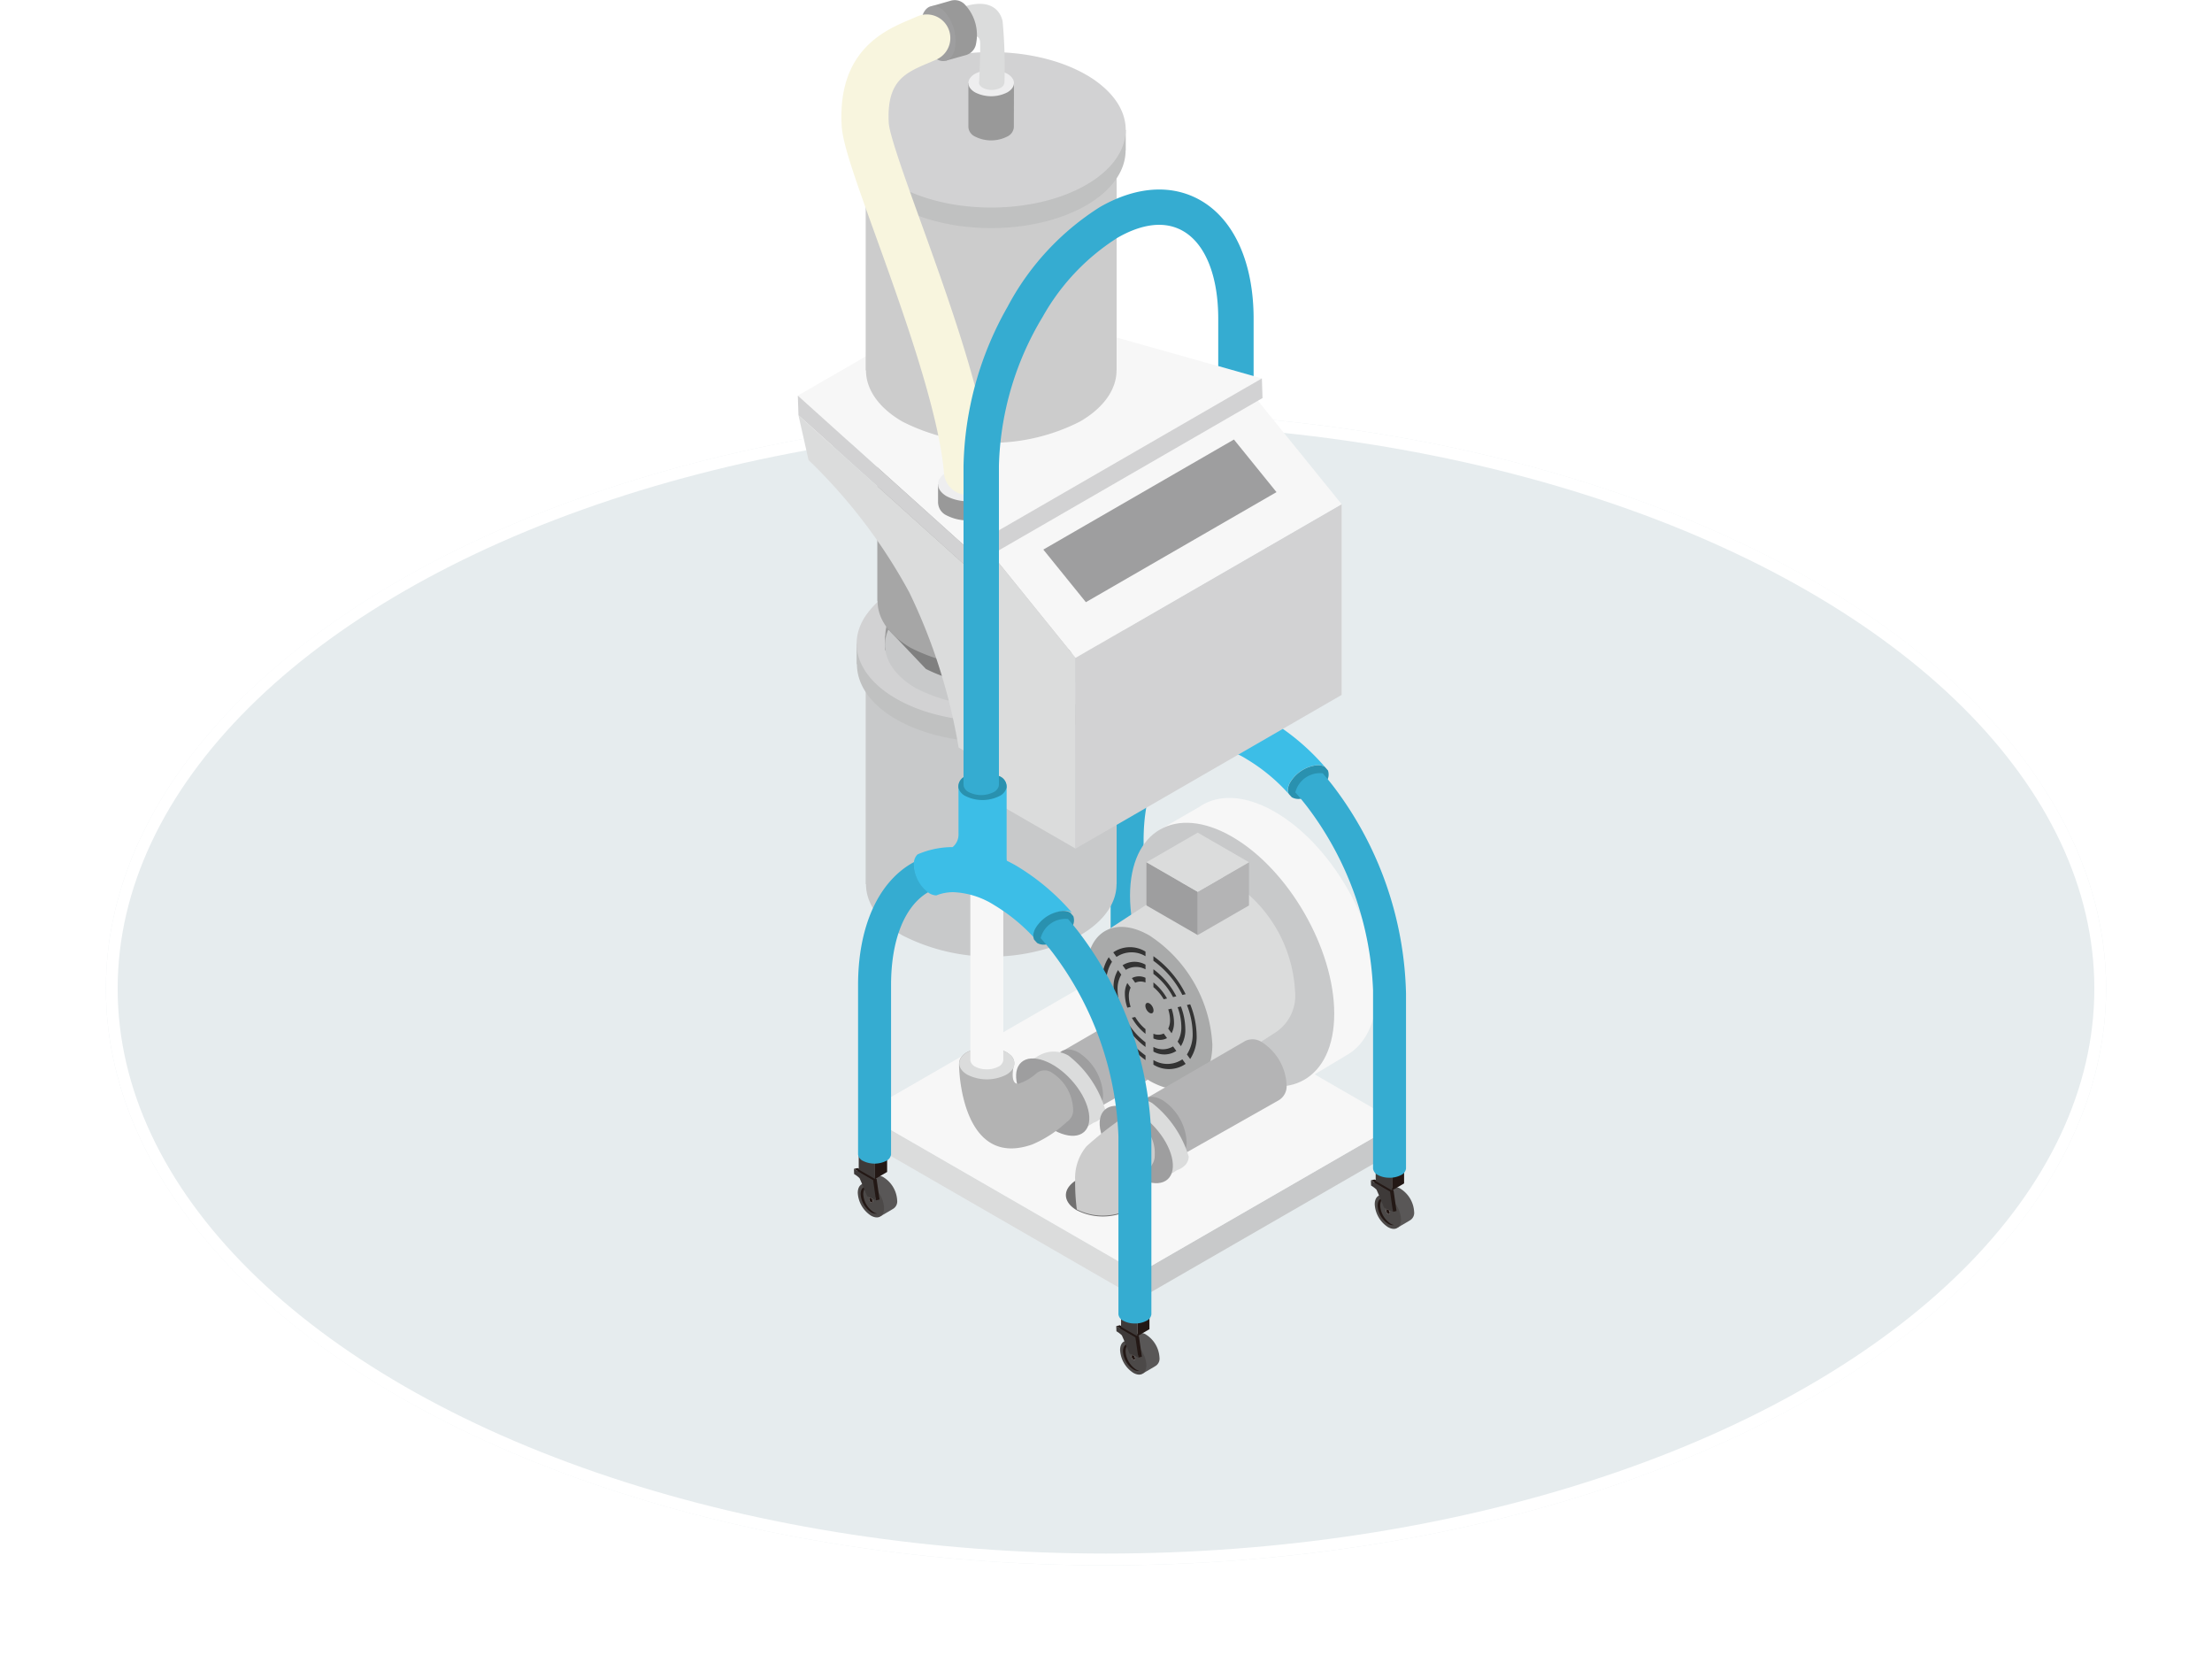
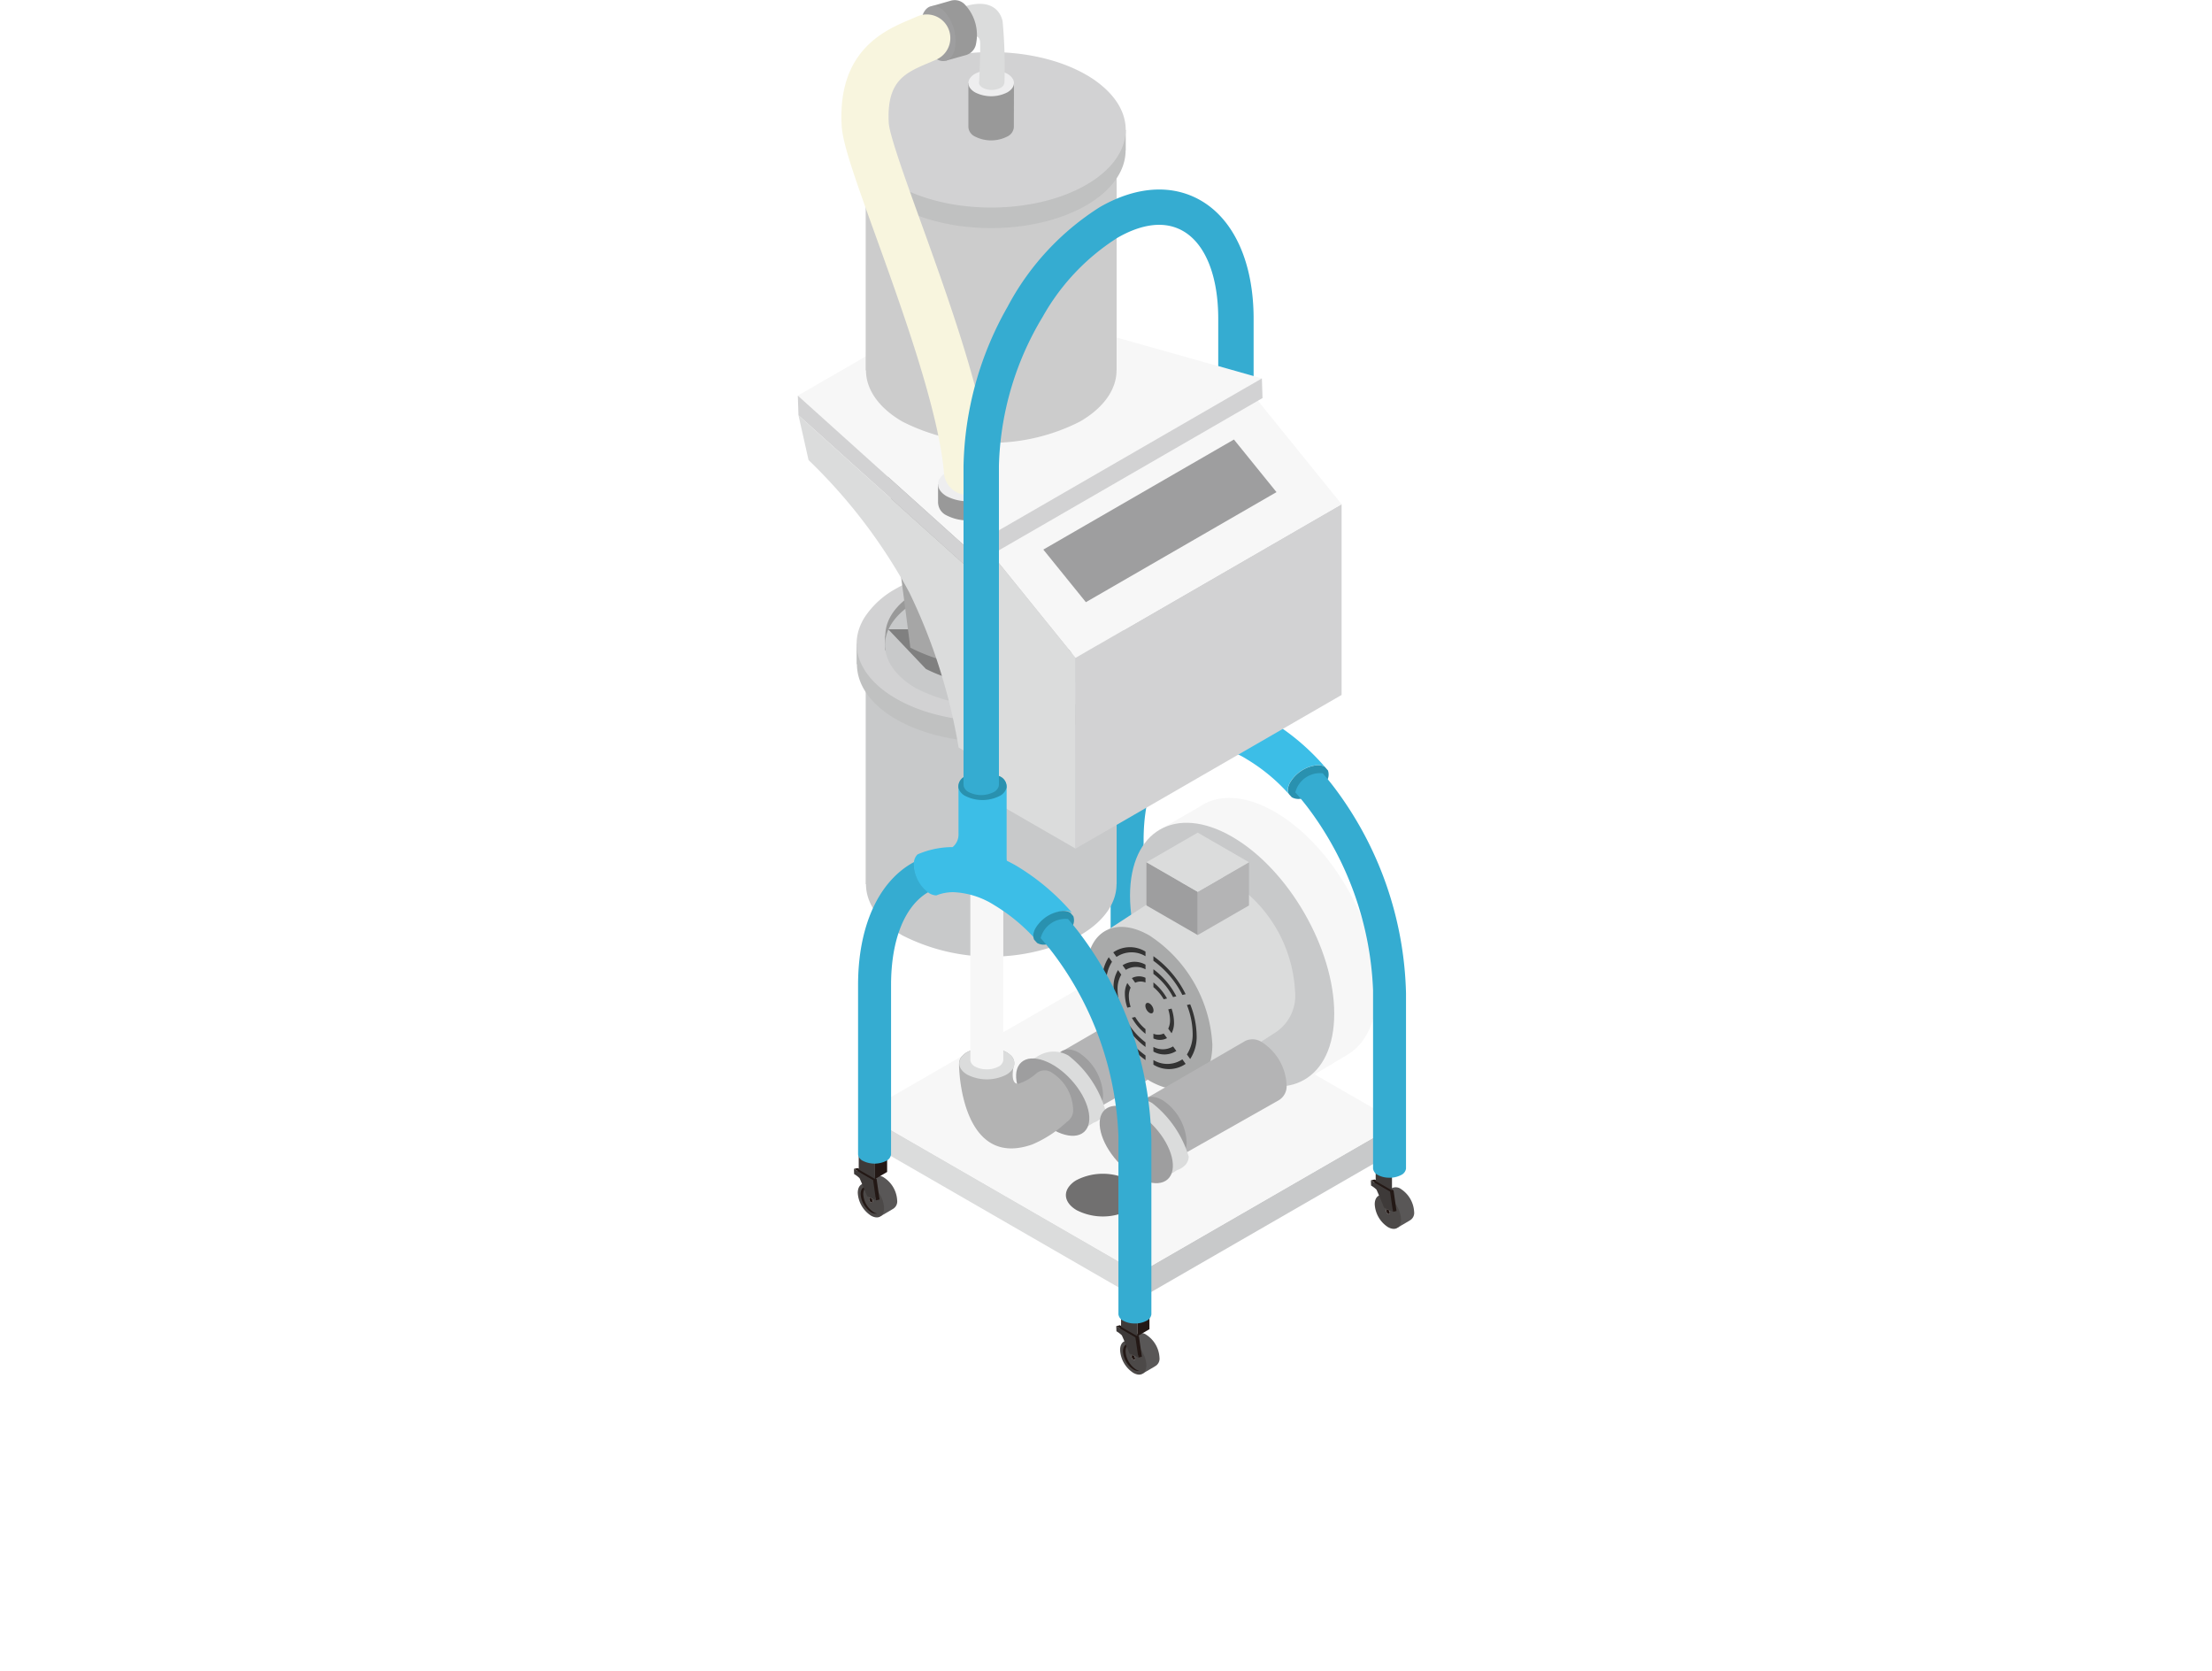
<svg xmlns="http://www.w3.org/2000/svg" width="188" height="141.999" viewBox="0 0 188 141.999">
  <defs>
    <filter id="楕円形_122" x="0" y="25.999" width="188" height="116" filterUnits="userSpaceOnUse">
      <feOffset input="SourceAlpha" />
      <feGaussianBlur stdDeviation="3" result="blur" />
      <feFlood flood-color="#85b9ff" flood-opacity="0.478" />
      <feComposite operator="in" in2="blur" />
      <feComposite in="SourceGraphic" />
    </filter>
  </defs>
  <g id="グループ_13210" data-name="グループ 13210" transform="translate(-541 -994.001)">
    <g transform="matrix(1, 0, 0, 1, 541, 994)" filter="url(#楕円形_122)">
      <g id="楕円形_122-2" data-name="楕円形 122" transform="translate(9 35)" fill="#e6ecee" stroke="#fff" stroke-width="1">
-         <ellipse cx="85" cy="49" rx="85" ry="49" stroke="none" />
        <ellipse cx="85" cy="49" rx="84.5" ry="48.5" fill="none" />
      </g>
    </g>
    <g id="輸送機" transform="translate(635 1052.398)">
      <g id="グループ_2768" data-name="グループ 2768" transform="translate(-26.192 -58.397)">
        <g id="グループ_2767" data-name="グループ 2767">
          <g id="グループ_2754" data-name="グループ 2754" transform="translate(26.585 60.92)">
            <path id="パス_10384" data-name="パス 10384" d="M144.905,321.2c0-.026.007-.047.009-.072-.074.04-.149.076-.221.118-2.895,1.689-4.556,5.461-4.556,10.346v14.4a.719.719,0,0,0,.406.537,2.216,2.216,0,0,0,1.99,0,.716.716,0,0,0,.407-.537V331.6c0-3.842,1.152-6.72,3.156-7.889l.054-.029A3.079,3.079,0,0,1,144.905,321.2Z" transform="translate(-140.137 -321.131)" fill="#35acd1" />
          </g>
          <path id="パス_10385" data-name="パス 10385" d="M30.418,274.781h.407a4.339,4.339,0,0,1,.23-.47,6.964,6.964,0,0,1,2.485-2.264,16.669,16.669,0,0,1,15.082,0,8.2,8.2,0,0,1,1.471,1.067,5.389,5.389,0,0,1,1.264,1.666h.386v19.325h-.008c0,1.589-1.058,3.164-3.116,4.352a16.657,16.657,0,0,1-15.078,0c-2.036-1.175-3.1-2.749-3.1-4.354h-.027Z" transform="translate(-24.648 -218.978)" fill="#c8c9ca" />
          <path id="パス_10386" data-name="パス 10386" d="M26.338,267.549h.436a4.662,4.662,0,0,1,.246-.5,7.47,7.47,0,0,1,2.665-2.428c4.465-2.578,11.707-2.579,16.177,0a8.8,8.8,0,0,1,1.578,1.144,5.779,5.779,0,0,1,1.356,1.787h.414v1.737H49.2c0,1.7-1.135,3.394-3.342,4.668-4.466,2.579-11.7,2.582-16.172,0-2.183-1.26-3.321-2.948-3.32-4.67h-.029Z" transform="translate(-21.342 -212.851)" fill="#c0c1c1" />
          <path id="パス_10387" data-name="パス 10387" d="M47.445,256.536a8.8,8.8,0,0,0-1.578-1.144c-4.469-2.58-11.712-2.579-16.177,0a7.472,7.472,0,0,0-2.665,2.428c-1.506,2.408-.47,5.1,2.667,6.911,4.469,2.58,11.706,2.577,16.172,0C49.645,262.546,50.3,259.145,47.445,256.536Z" transform="translate(-21.346 -205.375)" fill="#d2d2d3" />
          <path id="パス_10388" data-name="パス 10388" d="M175.584,294.311A1.432,1.432,0,0,1,175.7,294a3.04,3.04,0,0,1,2.29-1.538,1.263,1.263,0,0,1,.608.088,1.083,1.083,0,0,1,.109.06,19.453,19.453,0,0,0-4.7-3.966c-.283-.165-.565-.313-.846-.453-.009-.094-.015-.189-.015-.282v-5.891a.953.953,0,0,0-.589-.977,3.22,3.22,0,0,0-2.914,0,.953.953,0,0,0-.588.977v3.873a1.375,1.375,0,0,1-.5,1.143,7.564,7.564,0,0,0-2.554.45c-.145.053-.286.109-.428.173a1.085,1.085,0,0,0-.311.778,3.077,3.077,0,0,0,1.255,2.481,1.237,1.237,0,0,0,.657.223h0A3.036,3.036,0,0,1,167.6,291a3.9,3.9,0,0,1,1.025-.131,7.036,7.036,0,0,1,3.468,1.1,15.426,15.426,0,0,1,3.521,2.916A.872.872,0,0,1,175.584,294.311Z" transform="translate(-133.906 -227.444)" fill="#3cbee7" />
          <path id="パス_10389" data-name="パス 10389" d="M180.319,373.606c0-5.534-3.888-12.266-8.68-15.033-2.553-1.474-4.848-1.525-6.436-.414h0l-3.419,1.968,1.252,2.218a10.505,10.505,0,0,0-.073,1.241c0,5.531,3.885,12.261,8.676,15.027.277.16.55.3.82.428l1.419,2.515,3.853-2.31h0C179.328,378.349,180.319,376.4,180.319,373.606Z" transform="translate(-131.093 -289.591)" fill="#f7f7f7" />
          <path id="パス_10390" data-name="パス 10390" d="M52.444,514.494l-23.5-13.553v-2.217l23.5,13.553Z" transform="translate(-23.454 -404.114)" fill="#dbdcdc" />
          <path id="パス_10391" data-name="パス 10391" d="M174.911,502.976l-22.1,12.748,22.1-12.748v2.22l-22.1,12.744v-2.216" transform="translate(-123.824 -407.56)" fill="#c8c9ca" />
          <path id="パス_10392" data-name="パス 10392" d="M52.443,457.836l22.1-12.748-23.5-13.553-22.1,12.748v0l23.5,13.553" transform="translate(-23.454 -349.671)" fill="#f7f7f7" />
          <g id="グループ_2765" data-name="グループ 2765">
            <g id="グループ_2755" data-name="グループ 2755" transform="translate(4.768 98.039)">
              <path id="パス_10393" data-name="パス 10393" d="M29.939,526.745l0,.007a.744.744,0,0,1,.841.037,2.467,2.467,0,0,1,1.117,1.935.733.733,0,0,1-.408.754l0,.005-.994.582-1.557-2.739Z" transform="translate(-28.222 -524.773)" fill="#595757" />
              <path id="パス_10394" data-name="パス 10394" d="M26.854,530.842a2.469,2.469,0,0,0,1.118,1.936c.618.357,1.117.068,1.117-.645a2.468,2.468,0,0,0-1.117-1.935C27.355,529.841,26.854,530.13,26.854,530.842Z" transform="translate(-26.527 -527.532)" fill="#4c4948" />
              <path id="パス_10395" data-name="パス 10395" d="M28.743,531.474c-.23.054-.381.274-.381.623a1.979,1.979,0,0,0,.894,1.549.888.888,0,0,0,.292.107.711.711,0,0,1-.514-.107,1.979,1.979,0,0,1-.894-1.549C28.14,531.645,28.394,531.411,28.743,531.474Z" transform="translate(-27.57 -528.682)" fill="#231815" />
              <path id="パス_10396" data-name="パス 10396" d="M32.113,536.782l.087-.126-.087-.226-.177-.1-.087.126.087.227Z" transform="translate(-30.575 -532.623)" fill="#fff" />
              <path id="パス_10397" data-name="パス 10397" d="M32.113,536.782l.087-.126-.087-.226-.177-.1-.087.126.087.227Z" transform="translate(-30.575 -532.623)" fill="#231815" />
              <path id="パス_10398" data-name="パス 10398" d="M28.348,524.1l.252,1.733-.3.069-.032-.22-.42-.191s-.472-1.162-.647-1.539a2.236,2.236,0,0,0-.461-.349l-.016-.441Z" transform="translate(-26.42 -521.955)" fill="#231815" />
              <path id="パス_10399" data-name="パス 10399" d="M25.149,523.964a2.239,2.239,0,0,1,.462.349c.175.377.647,1.539.647,1.539l.754.343-.252-1.733-1.627-.939Z" transform="translate(-25.133 -522.248)" fill="#3e3a39" />
              <path id="パス_10400" data-name="パス 10400" d="M25.133,523.231l.3-.068,1.627.939-.3.068Z" transform="translate(-25.133 -521.955)" fill="#231815" />
              <path id="パス_10401" data-name="パス 10401" d="M28.666,517.6v1.335l-1.385-.8V516.8Z" transform="translate(-26.873 -516.8)" fill="#3e3a39" />
              <path id="パス_10402" data-name="パス 10402" d="M34.582,519.78l1.029-.6v-1.338l-1.029.6Z" transform="translate(-32.789 -517.642)" fill="#231815" />
            </g>
            <g id="グループ_2756" data-name="グループ 2756" transform="translate(27.063 111.397)">
              <path id="パス_10403" data-name="パス 10403" d="M147.467,597.158l0,.007a.744.744,0,0,1,.841.037,2.468,2.468,0,0,1,1.117,1.935.733.733,0,0,1-.408.754l0,.005-.994.582-1.557-2.739Z" transform="translate(-145.75 -595.186)" fill="#595757" />
              <path id="パス_10404" data-name="パス 10404" d="M144.382,601.255a2.468,2.468,0,0,0,1.118,1.935c.618.357,1.117.069,1.117-.645a2.468,2.468,0,0,0-1.117-1.935C144.883,600.254,144.382,600.543,144.382,601.255Z" transform="translate(-144.055 -597.945)" fill="#4c4948" />
              <path id="パス_10405" data-name="パス 10405" d="M146.271,601.887c-.23.054-.381.274-.381.624a1.979,1.979,0,0,0,.894,1.549.883.883,0,0,0,.292.107.711.711,0,0,1-.514-.107,1.979,1.979,0,0,1-.894-1.549C145.668,602.059,145.922,601.825,146.271,601.887Z" transform="translate(-145.098 -599.095)" fill="#231815" />
              <path id="パス_10406" data-name="パス 10406" d="M149.641,607.2l.087-.126-.087-.226-.177-.1-.087.126.087.227Z" transform="translate(-148.103 -603.036)" fill="#fff" />
              <path id="パス_10407" data-name="パス 10407" d="M149.641,607.2l.087-.126-.087-.226-.177-.1-.087.126.087.227Z" transform="translate(-148.103 -603.036)" fill="#231815" />
              <path id="パス_10408" data-name="パス 10408" d="M145.877,594.514l.252,1.733-.3.068-.032-.22-.42-.191s-.472-1.162-.647-1.539a2.239,2.239,0,0,0-.462-.349l-.016-.441Z" transform="translate(-143.949 -592.368)" fill="#231815" />
              <path id="パス_10409" data-name="パス 10409" d="M142.677,594.377a2.238,2.238,0,0,1,.461.349c.175.377.647,1.539.647,1.539l.754.343-.252-1.733-1.627-.94Z" transform="translate(-142.661 -592.661)" fill="#3e3a39" />
              <path id="パス_10410" data-name="パス 10410" d="M142.661,593.644l.3-.068,1.627.939-.3.068Z" transform="translate(-142.661 -592.368)" fill="#231815" />
              <path id="パス_10411" data-name="パス 10411" d="M146.194,588.013v1.335l-1.385-.8v-1.335Z" transform="translate(-144.401 -587.213)" fill="#3e3a39" />
              <path id="パス_10412" data-name="パス 10412" d="M152.11,590.193l1.029-.6v-1.338l-1.029.6Z" transform="translate(-150.318 -588.055)" fill="#231815" />
            </g>
            <g id="グループ_2758" data-name="グループ 2758" transform="translate(0 4.424)">
              <path id="パス_10413" data-name="パス 10413" d="M57.1,263.677H52.26a14.961,14.961,0,0,1-8.357,0H39.056v-1.242h.027c0-1.345.875-2.678,2.617-3.684a14.1,14.1,0,0,1,12.762,0c1.723.995,2.621,2.327,2.62,3.685H57.1Z" transform="translate(-31.647 -212.852)" fill="#999" style="mix-blend-mode: multiply;isolation: isolate" />
              <path id="パス_10414" data-name="パス 10414" d="M40.452,269.39a6.938,6.938,0,0,0,1.245.9,14.107,14.107,0,0,0,12.765,0,5.9,5.9,0,0,0,2.1-1.916c1.189-1.9.371-4.025-2.1-5.454a14.1,14.1,0,0,0-12.762,0C38.715,264.648,38.2,267.332,40.452,269.39Z" transform="translate(-31.646 -216.233)" fill="#c8c9ca" />
              <path id="パス_10415" data-name="パス 10415" d="M40.513,281.851l3.194,3.364a12.268,12.268,0,0,0,11.1,0h0l3.194-3.364Z" transform="translate(-32.828 -232.806)" fill="gray" />
              <g id="グループ_2757" data-name="グループ 2757" transform="translate(6.757 25.012)">
-                 <path id="パス_10416" data-name="パス 10416" d="M35.617,159.285h.369a3.936,3.936,0,0,1,.208-.426,6.32,6.32,0,0,1,2.255-2.055,15.127,15.127,0,0,1,13.687,0,7.456,7.456,0,0,1,1.335.968,4.887,4.887,0,0,1,1.147,1.512h.35v17.538h-.008c0,1.442-.96,2.871-2.828,3.95a15.116,15.116,0,0,1-13.683,0c-1.847-1.067-2.81-2.495-2.809-3.951h-.024Z" transform="translate(-35.617 -155.168)" fill="#a6a6a6" />
+                 <path id="パス_10416" data-name="パス 10416" d="M35.617,159.285h.369a3.936,3.936,0,0,1,.208-.426,6.32,6.32,0,0,1,2.255-2.055,15.127,15.127,0,0,1,13.687,0,7.456,7.456,0,0,1,1.335.968,4.887,4.887,0,0,1,1.147,1.512h.35v17.538h-.008c0,1.442-.96,2.871-2.828,3.95a15.116,15.116,0,0,1-13.683,0h-.024Z" transform="translate(-35.617 -155.168)" fill="#a6a6a6" />
              </g>
              <path id="パス_10417" data-name="パス 10417" d="M39.441,139.646l-.7.406-3.008,1.736-18.639,10.76-2.669,1.541-.339-.3L0,141.109l14.634-8.448,3.192.9,2.99.841,14.913,4.2,3.008.848Z" transform="translate(-0.001 -111.918)" fill="#f7f7f7" />
              <path id="パス_10418" data-name="パス 10418" d="M131.2,448.074a4.533,4.533,0,0,0-2.05-3.551,1.436,1.436,0,0,0-1.453-.141h0l-8.278,4.8,2.29,5.236,8.81-4.982A1.387,1.387,0,0,0,131.2,448.074Z" transform="translate(-96.762 -364.392)" fill="#b4b4b5" />
              <path id="パス_10419" data-name="パス 10419" d="M115.144,471.493a4.532,4.532,0,0,0,2.049,3.55c1.132.653,2.05.124,2.05-1.183a4.533,4.533,0,0,0-2.05-3.551C116.062,469.655,115.144,470.185,115.144,471.493Z" transform="translate(-93.301 -385.286)" fill="#9e9e9f" />
              <path id="パス_10420" data-name="パス 10420" d="M107.841,475.894a9.1,9.1,0,0,0-3.112-4.549,2.509,2.509,0,0,0-2.572.029l0,0-1.3.743,1.121,1.259a9.481,9.481,0,0,0,2.754,3.477,2.5,2.5,0,0,0,.549.232l.536.6,1.037-.636a1.748,1.748,0,0,0,.673-.413l0,0h0A1.054,1.054,0,0,0,107.841,475.894Z" transform="translate(-81.723 -386.078)" fill="#dbdcdc" />
              <ellipse id="楕円形_91" data-name="楕円形 91" cx="2.151" cy="3.983" rx="2.151" ry="3.983" transform="translate(17.396 87.282) rotate(-42.129)" fill="#9e9e9f" />
              <path id="パス_10421" data-name="パス 10421" d="M80.2,471.318a1.1,1.1,0,0,0-1.426.04,4.129,4.129,0,0,1-1.511.858c-.579,0-.484-.921-.4-1.4a.893.893,0,0,0-.286-1.063,1.822,1.822,0,0,0-.324-.235,3.676,3.676,0,0,0-3.327,0,1.533,1.533,0,0,0-.548.5.855.855,0,0,0-.135.461h-.006c0,1.644.648,8.854,6.222,6.89a9.984,9.984,0,0,0,2.934-1.91,1.2,1.2,0,0,0,.539-1.137A3.839,3.839,0,0,0,80.2,471.318Z" transform="translate(-58.537 -384.553)" fill="#b3b3b3" />
              <path id="パス_10422" data-name="パス 10422" d="M76.655,469.773a1.816,1.816,0,0,0-.323-.234,3.664,3.664,0,0,0-3.315,0,1.531,1.531,0,0,0-.546.5c-.309.494-.1,1.045.547,1.416a3.662,3.662,0,0,0,3.315,0C77.106,471,77.241,470.307,76.655,469.773Z" transform="translate(-58.609 -384.567)" fill="#dbdcdc" />
              <path id="パス_10423" data-name="パス 10423" d="M77.288,396.4v14.888a.719.719,0,0,0,.407.537,2,2,0,0,0,.916.231l0,0h0a2.092,2.092,0,0,0,1.071-.232.716.716,0,0,0,.407-.537V396.4Z" transform="translate(-62.626 -325.625)" fill="#f7f7f7" />
              <path id="パス_10424" data-name="パス 10424" d="M30.418,44.643h.407a4.336,4.336,0,0,1,.23-.47,6.962,6.962,0,0,1,2.485-2.264,16.668,16.668,0,0,1,15.082,0,8.211,8.211,0,0,1,1.471,1.067,5.391,5.391,0,0,1,1.264,1.666h.386V63.968h-.008c0,1.589-1.058,3.164-3.116,4.352a16.656,16.656,0,0,1-15.078,0c-2.036-1.175-3.1-2.749-3.1-4.354h-.027Z" transform="translate(-24.648 -36.921)" fill="#ccc" />
              <path id="パス_10425" data-name="パス 10425" d="M26.338,37.411h.436a4.666,4.666,0,0,1,.246-.5,7.469,7.469,0,0,1,2.665-2.429c4.465-2.578,11.707-2.579,16.177,0a8.789,8.789,0,0,1,1.578,1.144A5.779,5.779,0,0,1,48.8,37.411h.414v1.738H49.2c0,1.7-1.135,3.394-3.342,4.668-4.466,2.579-11.7,2.582-16.172,0-2.183-1.26-3.321-2.948-3.32-4.67h-.029Z" transform="translate(-21.342 -30.795)" fill="#c0c1c1" />
              <path id="パス_10426" data-name="パス 10426" d="M47.445,26.4a8.8,8.8,0,0,0-1.578-1.144c-4.469-2.58-11.712-2.579-16.177,0a7.472,7.472,0,0,0-2.665,2.428c-1.506,2.408-.47,5.1,2.667,6.911,4.469,2.581,11.706,2.577,16.172,0C49.645,32.408,50.3,29.007,47.445,26.4Z" transform="translate(-21.346 -23.319)" fill="#d2d2d3" />
            </g>
            <path id="パス_10427" data-name="パス 10427" d="M89.074,267.166,80.8,262.392v-21.66l8.277,10.227Z" transform="translate(-65.469 -195.064)" fill="#dbdcdc" />
            <path id="パス_10428" data-name="パス 10428" d="M147.028,225.828l-22.611,13.055,0,16.207,22.611-13.055Z" transform="translate(-100.813 -182.988)" fill="#d2d2d3" />
            <path id="パス_10429" data-name="パス 10429" d="M80.8,184.971l22.611-13.055,8.277,10.227L89.074,195.2Z" transform="translate(-65.469 -139.303)" fill="#f7f7f7" />
            <path id="パス_10430" data-name="パス 10430" d="M109.986,206.206l16.2-9.351,3.617,4.469-16.2,9.351Z" transform="translate(-89.121 -159.511)" fill="#9e9e9f" />
            <g id="グループ_2759" data-name="グループ 2759" transform="translate(5.123 73.23)">
              <path id="パス_10431" data-name="パス 10431" d="M31.771,386.1c0-.026.007-.047.009-.072-.074.039-.149.076-.221.118C28.664,387.83,27,391.6,27,396.487v14.4a.719.719,0,0,0,.407.537,2.215,2.215,0,0,0,1.99,0,.716.716,0,0,0,.407-.537v-14.4c0-3.842,1.152-6.72,3.156-7.889.018-.01.036-.019.054-.029A3.079,3.079,0,0,1,31.771,386.1Z" transform="translate(-27.003 -386.023)" fill="#35acd1" />
            </g>
            <g id="グループ_2760" data-name="グループ 2760" transform="translate(9.858 65.632)">
              <path id="パス_10432" data-name="パス 10432" d="M62.293,359.591a1.447,1.447,0,0,1,.113-.311,3.041,3.041,0,0,1,2.29-1.538,1.264,1.264,0,0,1,.608.088,1.066,1.066,0,0,1,.11.06,19.459,19.459,0,0,0-4.7-3.966c-.283-.165-.565-.313-.846-.453-.009-.094-.015-.189-.015-.282V347.3a.953.953,0,0,0-.589-.978,3.221,3.221,0,0,0-2.914,0,.953.953,0,0,0-.588.977v3.873a1.376,1.376,0,0,1-.5,1.143,7.567,7.567,0,0,0-2.554.45c-.145.053-.286.11-.428.173a1.085,1.085,0,0,0-.311.778,3.078,3.078,0,0,0,1.255,2.482,1.238,1.238,0,0,0,.657.223h0a3.077,3.077,0,0,1,.428-.145,3.906,3.906,0,0,1,1.025-.131,7.036,7.036,0,0,1,3.467,1.1,15.426,15.426,0,0,1,3.521,2.916A.872.872,0,0,1,62.293,359.591Z" transform="translate(-51.965 -345.973)" fill="#3cbee7" />
            </g>
            <path id="パス_10433" data-name="パス 10433" d="M108.863,408.445a.012.012,0,0,0,0-.007c-.088-.1-.17-.194-.254-.294l0,0a1.063,1.063,0,0,0-.109-.06,1.265,1.265,0,0,0-.608-.088,3.041,3.041,0,0,0-2.29,1.538,1.455,1.455,0,0,0-.113.311.872.872,0,0,0,.032.569s0,0,0,.007c.088.1.173.191.262.29l0,0a1.149,1.149,0,0,0,.7.138,3.039,3.039,0,0,0,2.29-1.534A1.071,1.071,0,0,0,108.863,408.445Z" transform="translate(-85.444 -330.591)" fill="#2991af" />
            <path id="パス_10434" data-name="パス 10434" d="M75.386,346.168a3.22,3.22,0,0,0-2.914,0,.953.953,0,0,0-.589.977,1.111,1.111,0,0,0,.589.7,3.22,3.22,0,0,0,2.914,0,1.11,1.11,0,0,0,.589-.705A.953.953,0,0,0,75.386,346.168Z" transform="translate(-58.236 -280.216)" fill="#2991af" />
            <g id="グループ_2761" data-name="グループ 2761" transform="translate(26.409 85.655)">
              <path id="パス_10435" data-name="パス 10435" d="M144.021,461.465l0,.007a.744.744,0,0,1,.841.037,2.468,2.468,0,0,1,1.117,1.935.733.733,0,0,1-.408.754l0,.005-.994.582-1.557-2.739Z" transform="translate(-142.304 -459.494)" fill="#595757" />
              <path id="パス_10436" data-name="パス 10436" d="M140.936,465.562a2.469,2.469,0,0,0,1.118,1.936c.618.357,1.117.068,1.117-.645a2.467,2.467,0,0,0-1.117-1.935C141.437,464.562,140.936,464.85,140.936,465.562Z" transform="translate(-140.609 -462.253)" fill="#4c4948" />
              <path id="パス_10437" data-name="パス 10437" d="M142.825,466.194c-.23.054-.381.274-.381.624a1.978,1.978,0,0,0,.893,1.549.882.882,0,0,0,.291.108.711.711,0,0,1-.514-.108,1.978,1.978,0,0,1-.894-1.549C142.222,466.366,142.476,466.132,142.825,466.194Z" transform="translate(-141.651 -463.402)" fill="#231815" />
              <path id="パス_10438" data-name="パス 10438" d="M146.195,471.5l.087-.126-.087-.226-.177-.1-.087.126.087.227Z" transform="translate(-144.656 -467.343)" fill="#fff" />
              <path id="パス_10439" data-name="パス 10439" d="M146.195,471.5l.087-.126-.087-.226-.177-.1-.087.126.087.227Z" transform="translate(-144.656 -467.343)" fill="#231815" />
              <path id="パス_10440" data-name="パス 10440" d="M142.43,458.822l.252,1.733-.3.068-.032-.22-.42-.192s-.472-1.162-.647-1.538a2.239,2.239,0,0,0-.461-.349l-.016-.441Z" transform="translate(-140.502 -456.675)" fill="#231815" />
              <path id="パス_10441" data-name="パス 10441" d="M139.23,458.685a2.246,2.246,0,0,1,.461.349c.175.377.647,1.539.647,1.539l.754.343-.252-1.733-1.627-.939Z" transform="translate(-139.214 -456.969)" fill="#3e3a39" />
              <path id="パス_10442" data-name="パス 10442" d="M139.214,457.951l.3-.068,1.627.939-.3.069Z" transform="translate(-139.214 -456.676)" fill="#231815" />
              <path id="パス_10443" data-name="パス 10443" d="M142.747,452.321v1.335l-1.385-.8v-1.335Z" transform="translate(-140.955 -451.521)" fill="#3e3a39" />
              <path id="パス_10444" data-name="パス 10444" d="M148.664,454.5l1.029-.6V452.56l-1.029.6Z" transform="translate(-146.871 -452.363)" fill="#231815" />
            </g>
            <g id="グループ_2762" data-name="グループ 2762" transform="translate(0 32.151)">
              <path id="パス_10445" data-name="パス 10445" d="M0,177.2l.055,1.669,14.423,12.98-.055-1.669Z" transform="translate(0 -175.735)" fill="#d2d2d3" />
              <path id="パス_10446" data-name="パス 10446" d="M76.028,183.924l.055,1.669L101.1,171.148l-.055-1.669Z" transform="translate(-61.605 -169.479)" fill="#d2d2d3" />
            </g>
            <path id="パス_10447" data-name="パス 10447" d="M14.713,198.98.29,186l.857,3.805a45.979,45.979,0,0,1,8.567,11.256A48.521,48.521,0,0,1,13.9,214.23l.81.47Z" transform="translate(-0.235 -150.715)" fill="#dbdcdc" />
            <path id="パス_10448" data-name="パス 10448" d="M80.291,37.211H76.419v3.751h0a.959.959,0,0,0,.562.791,3.025,3.025,0,0,0,2.739,0,.957.957,0,0,0,.562-.791h0Z" transform="translate(-61.922 -30.152)" fill="#999" />
            <path id="パス_10449" data-name="パス 10449" d="M79.993,31.838a1.486,1.486,0,0,0-.267-.194,3.027,3.027,0,0,0-2.74,0,1.267,1.267,0,0,0-.451.411c-.255.408-.079.864.452,1.17a3.025,3.025,0,0,0,2.739,0C80.365,32.856,80.477,32.28,79.993,31.838Z" transform="translate(-61.922 -25.376)" fill="#eeeeef" />
            <path id="パス_10450" data-name="パス 10450" d="M73.116,3.183c-.249-1.123-1.407-2.225-4.36-.788l1.33,2.182s1.064-.479,1.117.373c.041.649-.051,2.783-.077,3.346-.06.2.047.4.3.548a1.689,1.689,0,0,0,1.529,0,.555.555,0,0,0,.312-.408h.006A41.5,41.5,0,0,0,73.116,3.183Z" transform="translate(-55.713 -1.386)" fill="#dbdcdc" />
            <path id="パス_10451" data-name="パス 10451" d="M63.034.443A1.182,1.182,0,0,0,61.9.032V.026l-1.69.485,1.131,4.653,1.834-.515,0-.005a1.192,1.192,0,0,0,.757-.929A3.748,3.748,0,0,0,63.034.443Z" transform="translate(-48.785 0)" fill="#999" />
            <path id="パス_10452" data-name="パス 10452" d="M55.358,3.242a1.836,1.836,0,0,0-.144.383A3.751,3.751,0,0,0,56.108,6.9a1.566,1.566,0,0,0,.639.405c.571.172,1.058-.187,1.251-.922A3.749,3.749,0,0,0,57.1,3.109C56.453,2.465,55.728,2.52,55.358,3.242Z" transform="translate(-44.669 -2.156)" fill="#9e9e9f" />
            <g id="グループ_2763" data-name="グループ 2763" transform="translate(11.918 41.141)">
              <path id="パス_10453" data-name="パス 10453" d="M67.83,216.871H62.822V218.5h.006a1.241,1.241,0,0,0,.728,1.024,3.913,3.913,0,0,0,3.543,0,1.238,1.238,0,0,0,.727-1.024h.006Z" transform="translate(-62.822 -216.871)" fill="#999" />
            </g>
            <path id="パス_10454" data-name="パス 10454" d="M67.444,209.92a1.922,1.922,0,0,0-.346-.251,3.917,3.917,0,0,0-3.544,0,1.638,1.638,0,0,0-.584.532c-.33.528-.1,1.117.584,1.514a3.913,3.913,0,0,0,3.543,0C67.926,211.236,68.07,210.491,67.444,209.92Z" transform="translate(-50.904 -169.55)" fill="#eeeeef" />
            <path id="パス_10455" data-name="パス 10455" d="M30.238,47.278a2,2,0,0,1-1.995-1.837c-.444-5.293-3.53-13.852-5.783-20.1-1.862-5.163-2.837-7.928-2.919-9.462-.344-6.391,3.693-8.1,5.861-9.012.192-.081.378-.159.555-.238a2,2,0,0,1,1.635,3.66c-.2.09-.412.179-.629.271-2.018.853-3.611,1.526-3.419,5.105.054,1.015,1.453,4.9,2.687,8.318,2.459,6.819,5.519,15.306,6.007,21.126a2,2,0,0,1-1.83,2.164Q30.322,47.277,30.238,47.278Z" transform="translate(-15.817 -5.228)" fill="#f8f5de" />
            <path id="パス_10456" data-name="パス 10456" d="M148.833,374.7c0,5.531,3.885,12.261,8.676,15.027s8.68.524,8.68-5.007-3.888-12.266-8.68-15.033S148.833,369.162,148.833,374.7Z" transform="translate(-120.599 -298.594)" fill="#c8c9ca" />
            <path id="パス_10457" data-name="パス 10457" d="M155.062,401.19a11.818,11.818,0,0,0-5.346-9.258,3.8,3.8,0,0,0-3.688-.416l0,0-.025.016a2.54,2.54,0,0,0-.338.221l-6.449,4.207,7.134,13.3,7.134-4.6h0A3.742,3.742,0,0,0,155.062,401.19Z" transform="translate(-112.805 -316.992)" fill="#dbdcdc" />
            <path id="パス_10458" data-name="パス 10458" d="M129.363,418.962a11.813,11.813,0,0,0,5.343,9.255c2.951,1.7,5.346.323,5.346-3.083a11.818,11.818,0,0,0-5.346-9.258C131.756,414.171,129.363,415.553,129.363,418.962Z" transform="translate(-104.822 -336.391)" fill="#a9aaaa" />
            <g id="グループ_2764" data-name="グループ 2764" transform="translate(25.877 80.485)">
              <ellipse id="楕円形_92" data-name="楕円形 92" cx="0.283" cy="0.49" rx="0.283" ry="0.49" transform="translate(3.518 4.887) rotate(-30.001)" fill="#333" />
              <path id="パス_10459" data-name="パス 10459" d="M146.864,441.408a1.63,1.63,0,0,1,.153-.73l-.282-.391a1.9,1.9,0,0,0-.209.925,3.7,3.7,0,0,0,.209,1.167l.282-.065A3.046,3.046,0,0,1,146.864,441.408Z" transform="translate(-144.607 -437.248)" fill="#333" />
              <path id="パス_10460" data-name="パス 10460" d="M159.306,462.888v.4a1.289,1.289,0,0,0,1.158-.027l-.283-.392A1.072,1.072,0,0,1,159.306,462.888Z" transform="translate(-154.962 -455.541)" fill="#333" />
              <path id="パス_10461" data-name="パス 10461" d="M160.181,441.439l.283-.065a4.58,4.58,0,0,0-1.158-1.365v.4A3.844,3.844,0,0,1,160.181,441.439Z" transform="translate(-154.962 -437.022)" fill="#333" />
              <path id="パス_10462" data-name="パス 10462" d="M166.108,452.7a1.633,1.633,0,0,1-.153.73l.282.391a1.9,1.9,0,0,0,.209-.925,3.7,3.7,0,0,0-.209-1.167l-.282.065A3.05,3.05,0,0,1,166.108,452.7Z" transform="translate(-160.35 -446.516)" fill="#333" />
              <path id="パス_10463" data-name="パス 10463" d="M149.942,455.491l-.283.066a4.571,4.571,0,0,0,1.158,1.365v-.4A3.842,3.842,0,0,1,149.942,455.491Z" transform="translate(-147.145 -449.567)" fill="#333" />
              <path id="パス_10464" data-name="パス 10464" d="M150.817,437.839v-.4a1.289,1.289,0,0,0-1.158.027l.283.392A1.071,1.071,0,0,1,150.817,437.839Z" transform="translate(-147.145 -434.844)" fill="#333" />
              <path id="パス_10465" data-name="パス 10465" d="M160.976,436.473l.279-.065a6.644,6.644,0,0,0-1.949-2.3v.395A5.913,5.913,0,0,1,160.976,436.473Z" transform="translate(-154.962 -432.24)" fill="#333" />
              <path id="パス_10466" data-name="パス 10466" d="M145.767,456.461l-.279.064a6.65,6.65,0,0,0,1.95,2.3v-.395A5.915,5.915,0,0,1,145.767,456.461Z" transform="translate(-143.765 -450.353)" fill="#333" />
-               <path id="パス_10467" data-name="パス 10467" d="M170.469,452.466a2.4,2.4,0,0,1-.316,1.28l.28.387a2.666,2.666,0,0,0,.375-1.472,5.531,5.531,0,0,0-.375-1.9l-.28.065A4.883,4.883,0,0,1,170.469,452.466Z" transform="translate(-163.751 -445.731)" fill="#333" />
              <path id="パス_10468" data-name="パス 10468" d="M141.805,436.151a2.4,2.4,0,0,1,.316-1.28l-.279-.387a2.665,2.665,0,0,0-.375,1.472,5.529,5.529,0,0,0,.375,1.9l.279-.065A4.884,4.884,0,0,1,141.805,436.151Z" transform="translate(-140.507 -432.545)" fill="#333" />
              <path id="パス_10469" data-name="パス 10469" d="M147.438,431.428v-.395a1.893,1.893,0,0,0-1.95.05l.279.387A1.678,1.678,0,0,1,147.438,431.428Z" transform="translate(-143.765 -429.553)" fill="#333" />
              <path id="パス_10470" data-name="パス 10470" d="M159.306,468.714v.395a1.891,1.891,0,0,0,1.949-.051l-.279-.387A1.678,1.678,0,0,1,159.306,468.714Z" transform="translate(-154.962 -460.248)" fill="#333" />
              <path id="パス_10471" data-name="パス 10471" d="M136.747,430.94a3.149,3.149,0,0,1,.487-1.819l-.278-.385a3.415,3.415,0,0,0-.548,2.008,7.37,7.37,0,0,0,.548,2.641l.278-.064A6.718,6.718,0,0,1,136.747,430.94Z" transform="translate(-136.408 -427.888)" fill="#333" />
              <path id="パス_10472" data-name="パス 10472" d="M141.6,457.425l-.279.065a8.708,8.708,0,0,0,2.741,3.229v-.391A7.983,7.983,0,0,1,141.6,457.425Z" transform="translate(-140.387 -451.134)" fill="#333" />
              <path id="パス_10473" data-name="パス 10473" d="M144.059,425.024v-.391a2.506,2.506,0,0,0-2.741.065l.279.387A2.288,2.288,0,0,1,144.059,425.024Z" transform="translate(-140.387 -424.264)" fill="#333" />
              <path id="パス_10474" data-name="パス 10474" d="M159.306,474.512v.391a2.5,2.5,0,0,0,2.74-.065l-.279-.387A2.288,2.288,0,0,1,159.306,474.512Z" transform="translate(-154.962 -464.93)" fill="#333" />
              <path id="パス_10475" data-name="パス 10475" d="M161.767,431.547l.279-.064a8.706,8.706,0,0,0-2.74-3.229v.391A7.984,7.984,0,0,1,161.767,431.547Z" transform="translate(-154.962 -427.496)" fill="#333" />
              <path id="パス_10476" data-name="パス 10476" d="M174.8,452.243a3.15,3.15,0,0,1-.487,1.819l.278.385a3.416,3.416,0,0,0,.548-2.008,7.372,7.372,0,0,0-.548-2.641l-.278.064A6.724,6.724,0,0,1,174.8,452.243Z" transform="translate(-167.121 -444.954)" fill="#333" />
            </g>
            <path id="パス_10477" data-name="パス 10477" d="M168.636,469.3a4.532,4.532,0,0,0-2.05-3.551,1.436,1.436,0,0,0-1.453-.14h0l-8.278,4.8,2.29,5.235,8.809-4.982A1.387,1.387,0,0,0,168.636,469.3Z" transform="translate(-127.099 -377.168)" fill="#b4b4b5" />
            <path id="パス_10478" data-name="パス 10478" d="M152.583,492.719a4.531,4.531,0,0,0,2.049,3.55c1.132.654,2.05.124,2.05-1.183a4.533,4.533,0,0,0-2.05-3.551C153.5,490.882,152.583,491.412,152.583,492.719Z" transform="translate(-123.637 -398.062)" fill="#9e9e9f" />
            <path id="パス_10479" data-name="パス 10479" d="M145.28,497.121a9.1,9.1,0,0,0-3.112-4.549,2.509,2.509,0,0,0-2.572.029l0,0-1.3.743,1.121,1.258a9.479,9.479,0,0,0,2.754,3.477,2.507,2.507,0,0,0,.549.232l.536.6,1.037-.636a1.745,1.745,0,0,0,.673-.413l0,0h0A1.054,1.054,0,0,0,145.28,497.121Z" transform="translate(-112.059 -398.854)" fill="#dbdcdc" />
            <ellipse id="楕円形_93" data-name="楕円形 93" cx="2.151" cy="3.983" rx="2.151" ry="3.983" transform="translate(24.498 95.732) rotate(-42.129)" fill="#9e9e9f" />
            <path id="パス_10480" data-name="パス 10480" d="M183.517,386.179l-4.358,2.514v3.672l4.358-2.514Z" transform="translate(-145.172 -312.919)" fill="#b4b4b5" />
            <path id="パス_10481" data-name="パス 10481" d="M156.188,389.851l4.358,2.514v-3.672l-4.358-2.514Z" transform="translate(-126.559 -312.919)" fill="#9e9e9f" />
            <path id="パス_10482" data-name="パス 10482" d="M160.546,377.956l4.358-2.514-4.358-2.514-4.358,2.514Z" transform="translate(-126.559 -302.182)" fill="#dbdcdc" />
            <path id="パス_10483" data-name="パス 10483" d="M125.9,526.549a2.422,2.422,0,0,0-.433-.314,4.911,4.911,0,0,0-4.444,0,2.052,2.052,0,0,0-.732.667c-.414.662-.129,1.4.733,1.9a4.907,4.907,0,0,0,4.442,0C126.5,528.2,126.685,527.266,125.9,526.549Z" transform="translate(-97.32 -425.975)" fill="#717070" />
-             <path id="パス_10484" data-name="パス 10484" d="M130.983,504.3a3.149,3.149,0,0,0-1.389-2.767,1.849,1.849,0,0,0-1.781-.059,29.87,29.87,0,0,0-2.624,2.1,4.192,4.192,0,0,0-.97,2.887,17.492,17.492,0,0,0,.143,2.484,4.912,4.912,0,0,0,4.415,0,3.626,3.626,0,0,1,.308-2.376,1.2,1.2,0,0,1,.123-.144,15.441,15.441,0,0,1,1.359-1.085c.01-.008.021-.014.03-.022l.14-.1-.017-.028A1.412,1.412,0,0,0,130.983,504.3Z" transform="translate(-100.649 -406.184)" fill="#ccc" />
          </g>
          <path id="パス_10485" data-name="パス 10485" d="M112.025,412.709q-.458-.6-.942-1.154h-.011a2.167,2.167,0,0,0-2.29,1.538.369.369,0,0,1-.033.077q.523.586,1.017,1.227a27.557,27.557,0,0,1,5.6,15.6c0,.088,0,.177,0,.265v14.888a.719.719,0,0,0,.407.537,2.006,2.006,0,0,0,.916.232l0,0h0a2.094,2.094,0,0,0,1.071-.232.716.716,0,0,0,.407-.537V430.26A30.185,30.185,0,0,0,112.025,412.709Z" transform="translate(-88.118 -333.47)" fill="#35acd1" />
          <g id="グループ_2766" data-name="グループ 2766" transform="translate(48.705 99.013)">
            <path id="パス_10486" data-name="パス 10486" d="M261.549,531.878l0,.007a.744.744,0,0,1,.841.037,2.468,2.468,0,0,1,1.117,1.935.733.733,0,0,1-.408.754l0,.005-.994.582-1.557-2.739Z" transform="translate(-259.832 -529.907)" fill="#595757" />
            <path id="パス_10487" data-name="パス 10487" d="M258.464,535.975a2.469,2.469,0,0,0,1.118,1.936c.618.357,1.117.068,1.117-.645a2.468,2.468,0,0,0-1.117-1.935C258.965,534.975,258.464,535.263,258.464,535.975Z" transform="translate(-258.137 -532.666)" fill="#4c4948" />
-             <path id="パス_10488" data-name="パス 10488" d="M260.353,536.607c-.23.054-.381.274-.381.624a1.979,1.979,0,0,0,.893,1.549.881.881,0,0,0,.292.108.712.712,0,0,1-.514-.108,1.979,1.979,0,0,1-.893-1.549C259.75,536.779,260,536.545,260.353,536.607Z" transform="translate(-259.179 -533.815)" fill="#231815" />
            <path id="パス_10489" data-name="パス 10489" d="M263.723,541.915l.087-.126-.087-.226-.177-.1-.087.126.087.227Z" transform="translate(-262.185 -537.756)" fill="#fff" />
            <path id="パス_10490" data-name="パス 10490" d="M263.723,541.915l.087-.126-.087-.226-.177-.1-.087.126.087.227Z" transform="translate(-262.185 -537.756)" fill="#231815" />
            <path id="パス_10491" data-name="パス 10491" d="M259.958,529.235l.252,1.733-.3.069-.032-.22-.42-.192s-.472-1.162-.647-1.538a2.24,2.24,0,0,0-.461-.349l-.016-.441Z" transform="translate(-258.03 -527.088)" fill="#231815" />
            <path id="パス_10492" data-name="パス 10492" d="M256.758,529.1a2.242,2.242,0,0,1,.461.349c.175.377.647,1.539.647,1.539l.754.343-.252-1.733-1.627-.939Z" transform="translate(-256.742 -527.382)" fill="#3e3a39" />
            <path id="パス_10493" data-name="パス 10493" d="M256.742,528.364l.3-.069,1.627.939-.3.069Z" transform="translate(-256.742 -527.089)" fill="#231815" />
            <path id="パス_10494" data-name="パス 10494" d="M260.276,522.734v1.335l-1.385-.8v-1.335Z" transform="translate(-258.483 -521.934)" fill="#3e3a39" />
-             <path id="パス_10495" data-name="パス 10495" d="M266.192,524.913l1.029-.6v-1.338l-1.029.6Z" transform="translate(-264.399 -522.776)" fill="#231815" />
          </g>
          <path id="パス_10496" data-name="パス 10496" d="M222.944,343.166a.013.013,0,0,0,0-.007c-.088-.1-.17-.194-.254-.293l0,0a1.078,1.078,0,0,0-.109-.06,1.264,1.264,0,0,0-.608-.088,3.04,3.04,0,0,0-2.29,1.538,1.432,1.432,0,0,0-.113.311.872.872,0,0,0,.032.569s0,0,0,.007c.088.1.173.191.262.29l0,0a1.15,1.15,0,0,0,.7.138,3.039,3.039,0,0,0,2.29-1.534A1.07,1.07,0,0,0,222.944,343.166Z" transform="translate(-177.884 -277.695)" fill="#2991af" />
          <path id="パス_10497" data-name="パス 10497" d="M226.107,347.429q-.458-.6-.943-1.154h-.011a2.168,2.168,0,0,0-2.29,1.538.369.369,0,0,1-.033.077q.523.586,1.017,1.227a27.557,27.557,0,0,1,5.6,15.6c0,.088,0,.177,0,.265v14.888a.718.718,0,0,0,.407.537,2,2,0,0,0,.915.231l0,0h0a2.094,2.094,0,0,0,1.071-.232.716.716,0,0,0,.407-.537V364.98A30.185,30.185,0,0,0,226.107,347.429Z" transform="translate(-180.557 -280.574)" fill="#35acd1" />
          <path id="パス_10498" data-name="パス 10498" d="M98.889,100.73V95.866c0-4.744-1.64-8.409-4.493-10.056-2.453-1.414-5.5-1.212-8.586.569a22.42,22.42,0,0,0-7.833,8.462,28.413,28.413,0,0,0-3.743,13.52v27.1h.011a.465.465,0,0,0,0,.1.824.824,0,0,0,.428.516,2.351,2.351,0,0,0,2.128,0,.819.819,0,0,0,.431-.516.452.452,0,0,0,0-.1h.011v-27.1a25.708,25.708,0,0,1,3.726-12.679,18.871,18.871,0,0,1,6.345-6.7c1.5-.866,3.683-1.665,5.581-.573s2.987,3.814,2.987,7.455v4.015Z" transform="translate(-60.151 -68.777)" fill="#35acd1" />
        </g>
      </g>
    </g>
  </g>
</svg>